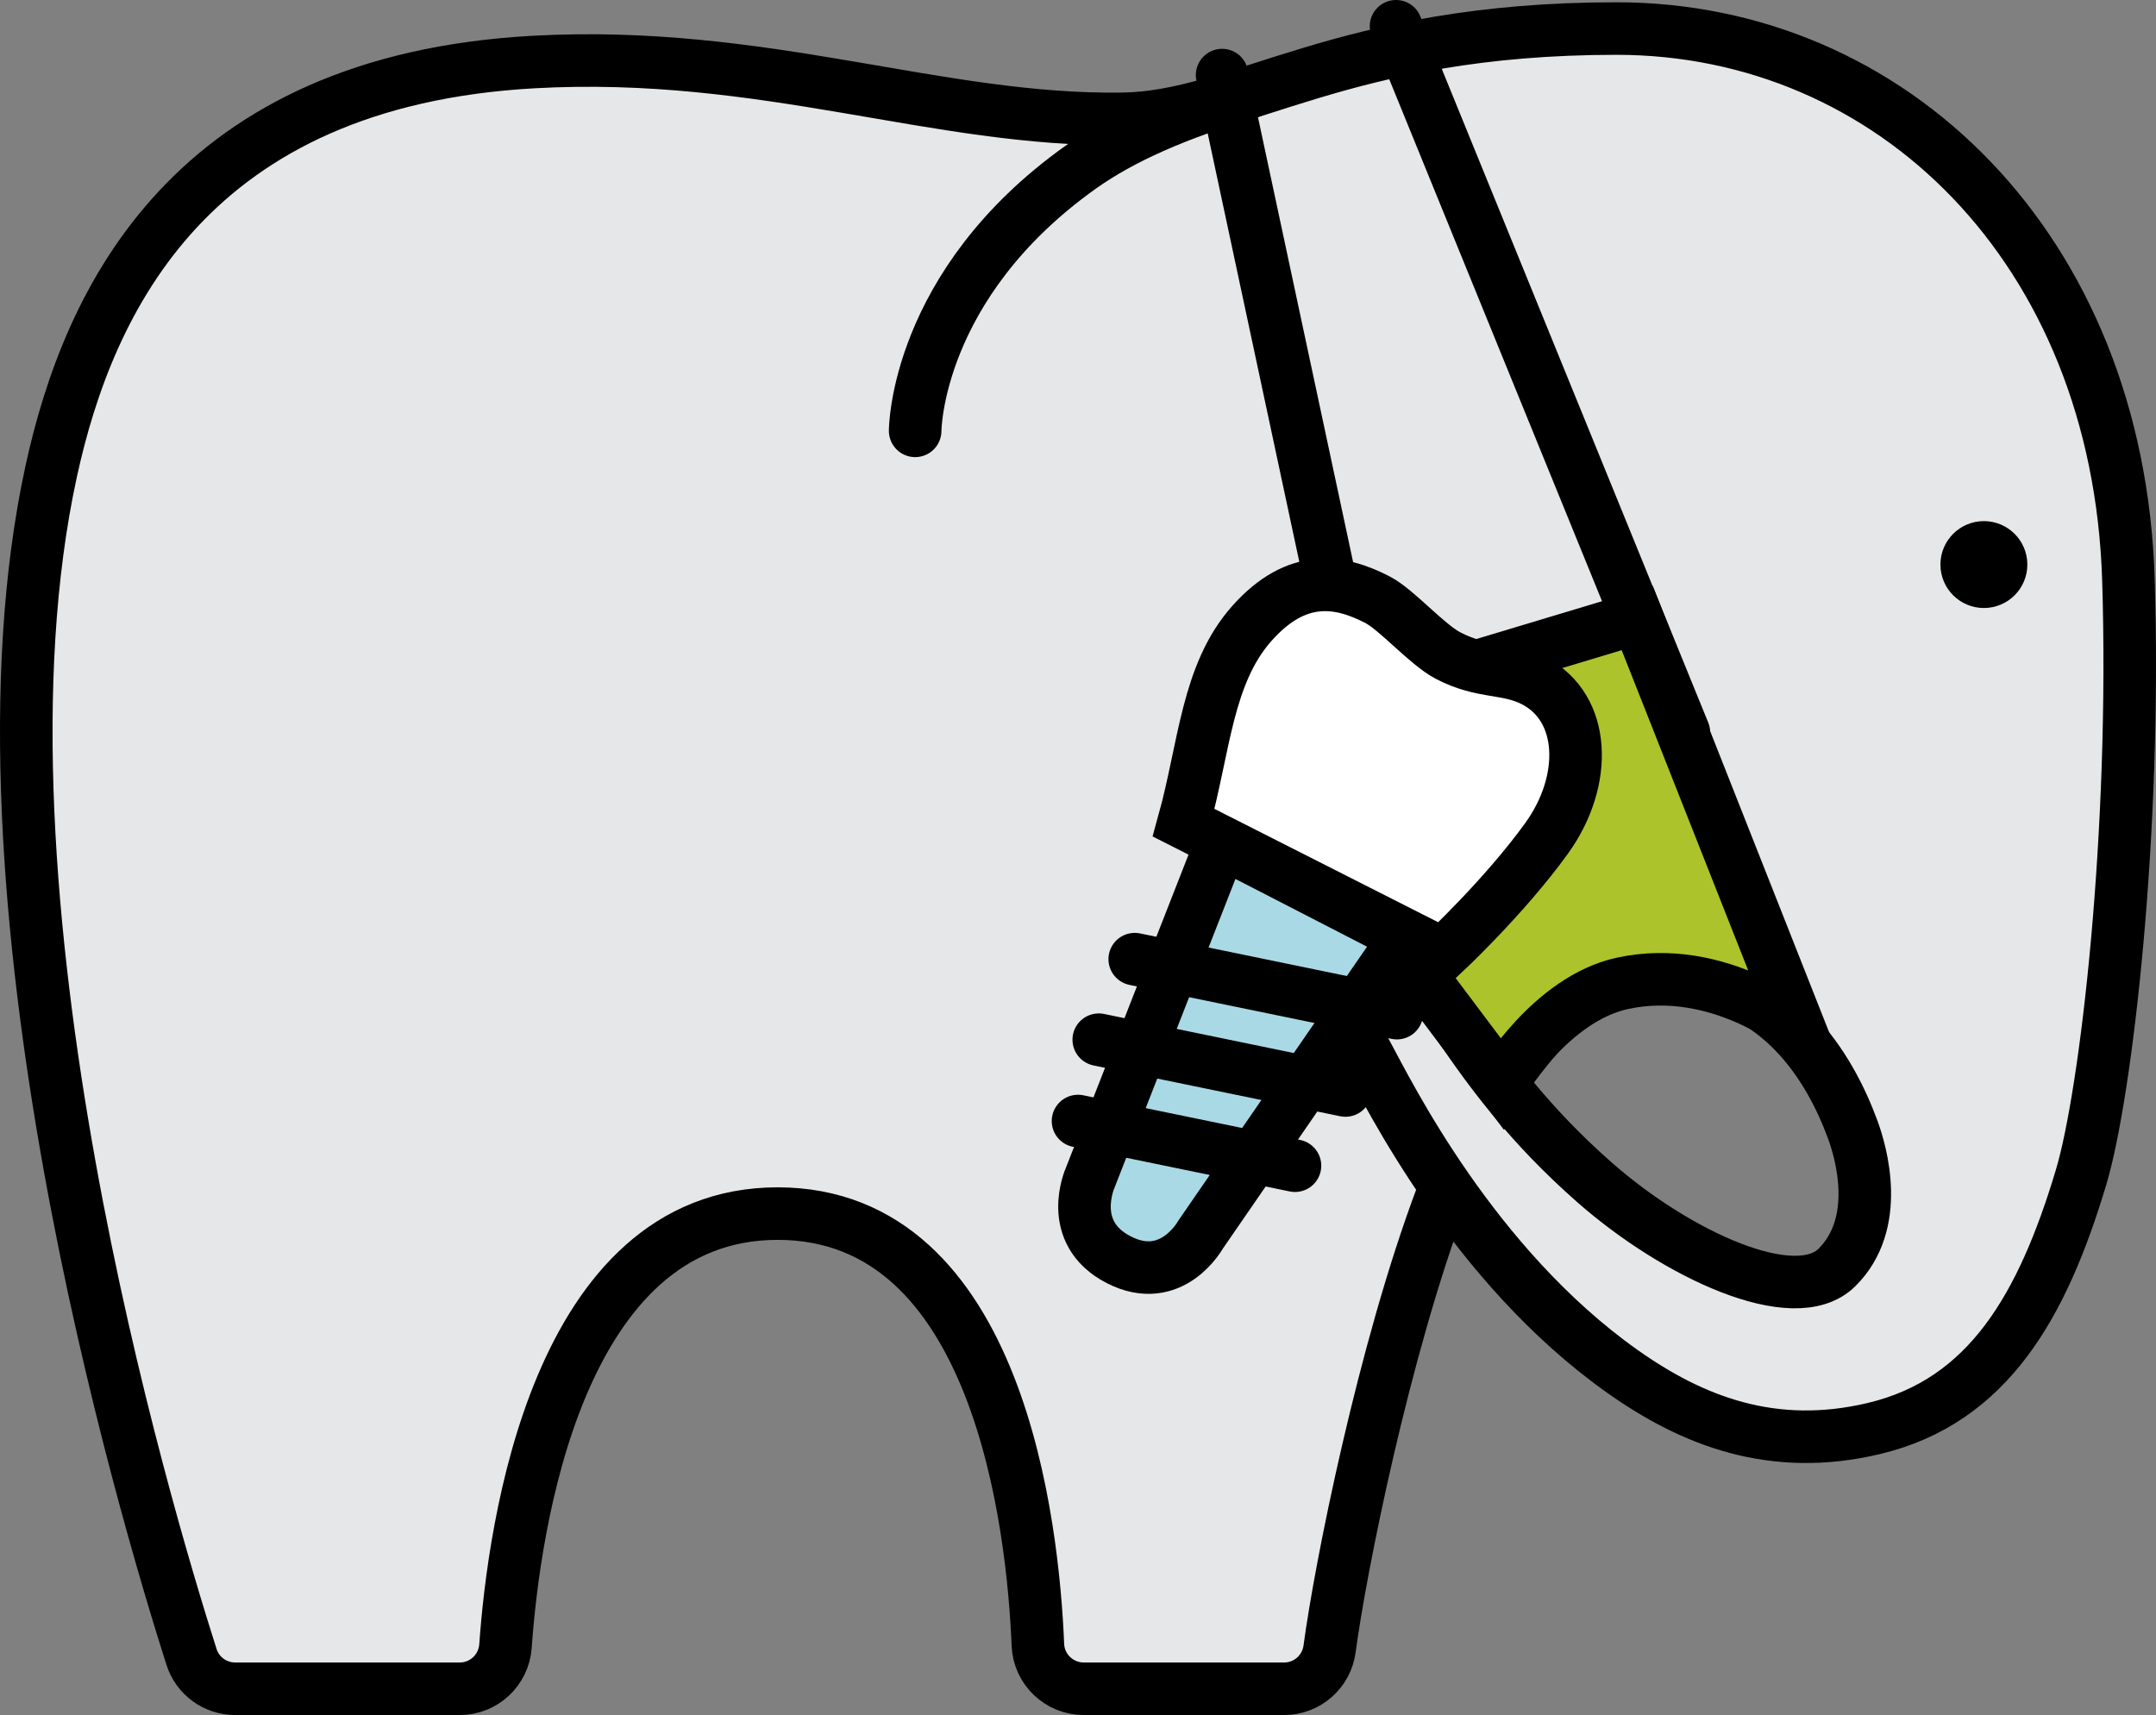
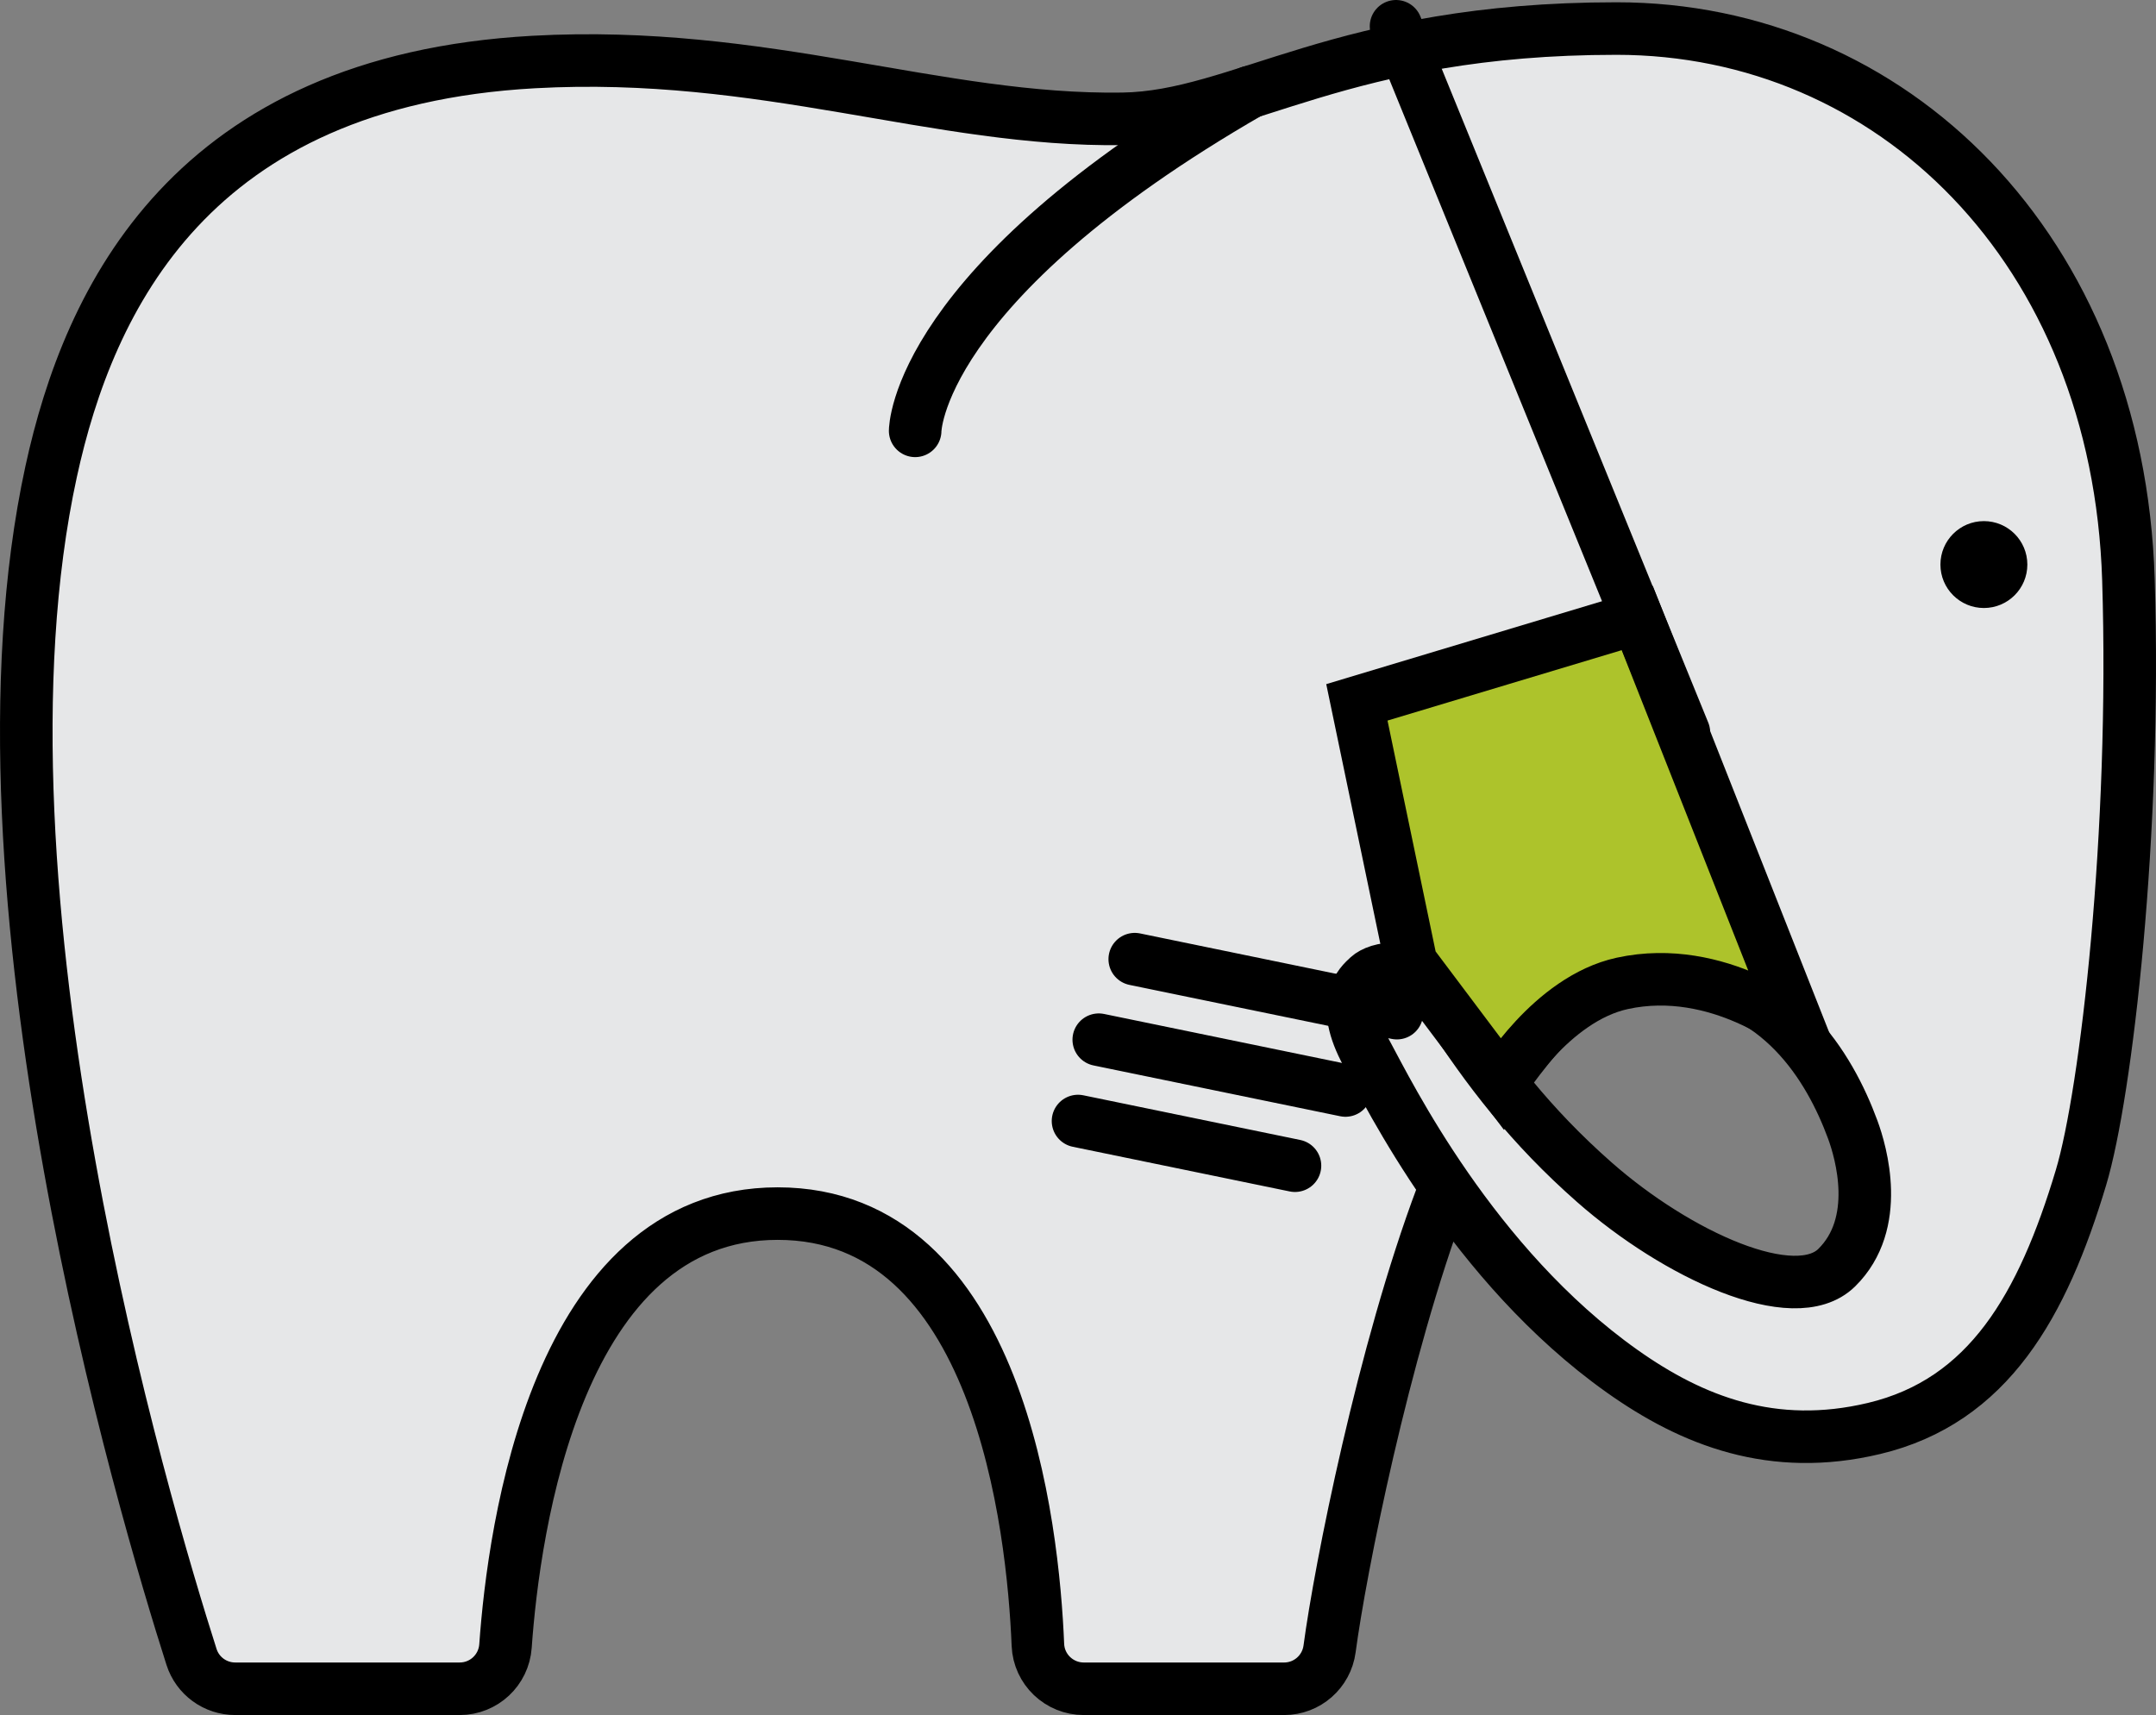
<svg xmlns="http://www.w3.org/2000/svg" version="1.1" id="Ebene_1" x="0px" y="0px" viewBox="0 0 202.216 160.888" style="enable-background:new 0 0 202.216 160.888;" xml:space="preserve">
  <rect x="0" y="0" width="202.216" height="160.888" fill="#808080" stroke="none" />
  <style type="text/css">
	.st0{fill:#E6E7E8;stroke:#000000;stroke-width:4.929;stroke-miterlimit:10;}
	.st1{fill:#ADC32B;stroke:#000000;stroke-width:4.929;stroke-linecap:round;stroke-miterlimit:10;}
	.st2{fill:none;stroke:#000000;stroke-width:4.929;stroke-linecap:round;stroke-miterlimit:10;}
	.st3{fill:#A9D9E5;stroke:#000000;stroke-width:4.929;stroke-linecap:round;stroke-miterlimit:10;}
	.st4{fill:#FFFFFF;stroke:#000000;stroke-width:4.929;stroke-linecap:round;stroke-miterlimit:10;}
</style>
  <path class="st0" d="M140.818,101.567c4.577-6.419,8.435-10.529,16.189-9.975c9.864,0.705,14.575,8.431,16.763,14.369  c0.792,2.149,2.721,8.804-1.5,12.958c-3.964,3.901-15.028-1.232-22.737-8.019c-5.972-5.258-10.033-10.55-13.826-16.439  c-3.167-4.917-6.632-3.514-7.361-2.847c-0.786,0.718-2.764,2.43-0.146,7.25c2.032,3.741,9.921,19.825,23.946,29.768  c6.583,4.667,14.124,7.636,23.623,5.372c10.75-2.562,15.812-11.542,19.413-23.542c2.382-7.939,5.191-32.428,4.448-56.098  c-0.976-31.072-22.234-51.686-48.018-51.686s-35.245,8.302-46.307,8.47C87.94,11.41,71.652,4.623,50.052,5.818  C17.953,7.594,8.331,27.997,4.798,44.232c-8.536,39.22,8.773,97.455,13.166,111.205c0.569,1.782,2.226,2.985,4.097,2.985h21.057  c2.265,0,4.134-1.751,4.293-4.01c0.774-10.954,4.783-40.565,25.525-40.565c20.796,0,23.957,29.427,24.411,40.462  c0.095,2.302,2.002,4.114,4.307,4.114h18.783c2.161,0,3.982-1.6,4.267-3.742c0.988-7.435,5.051-27.931,10.53-42.489" />
  <path class="st1" d="M132.349,90.295l-5.084-24.408l26.297-7.908l15.249,38.608c0,0-7.583-6.316-16.656-4.337  c-6.701,1.461-11.337,9.317-11.337,9.317L132.349,90.295z" />
-   <line class="st2" x1="114.624" y1="7.044" x2="129.612" y2="77.154" />
  <line class="st2" x1="130.937" y1="2.465" x2="157.937" y2="68.711" />
  <g>
-     <path class="st2" d="M117.235,8.635c-6.879,2.042-12.031,4.313-15.876,7.05C85.835,26.736,85.835,40.417,85.835,40.417" />
+     <path class="st2" d="M117.235,8.635C85.835,26.736,85.835,40.417,85.835,40.417" />
  </g>
  <circle cx="186.073" cy="52.961" r="4.076" />
  <g>
-     <path class="st3" d="M114.576,79.012l-12.322,31.466c0,0-2.318,5.125,2.669,7.693c4.986,2.568,7.688-2.36,7.688-2.36L131.837,87.9   L114.576,79.012z" />
-     <path class="st4" d="M111.016,77.178c1.961-7.058,2.17-13.939,6.408-18.704c4.238-4.764,8.271-4.03,11.781-2.213   c1.806,0.935,4.606,4.186,6.605,5.235c3.267,1.713,5.501,1.063,8.058,2.379c4.849,2.497,5.116,9.318,1.197,14.761   c-3.946,5.481-9.724,10.869-9.724,10.869L111.016,77.178z" />
    <line class="st2" x1="106.43" y1="89.978" x2="131.019" y2="95.043" />
    <line class="st2" x1="103.055" y1="97.533" x2="126.193" y2="102.299" />
    <line class="st2" x1="101.109" y1="105.162" x2="121.459" y2="109.354" />
  </g>
</svg>